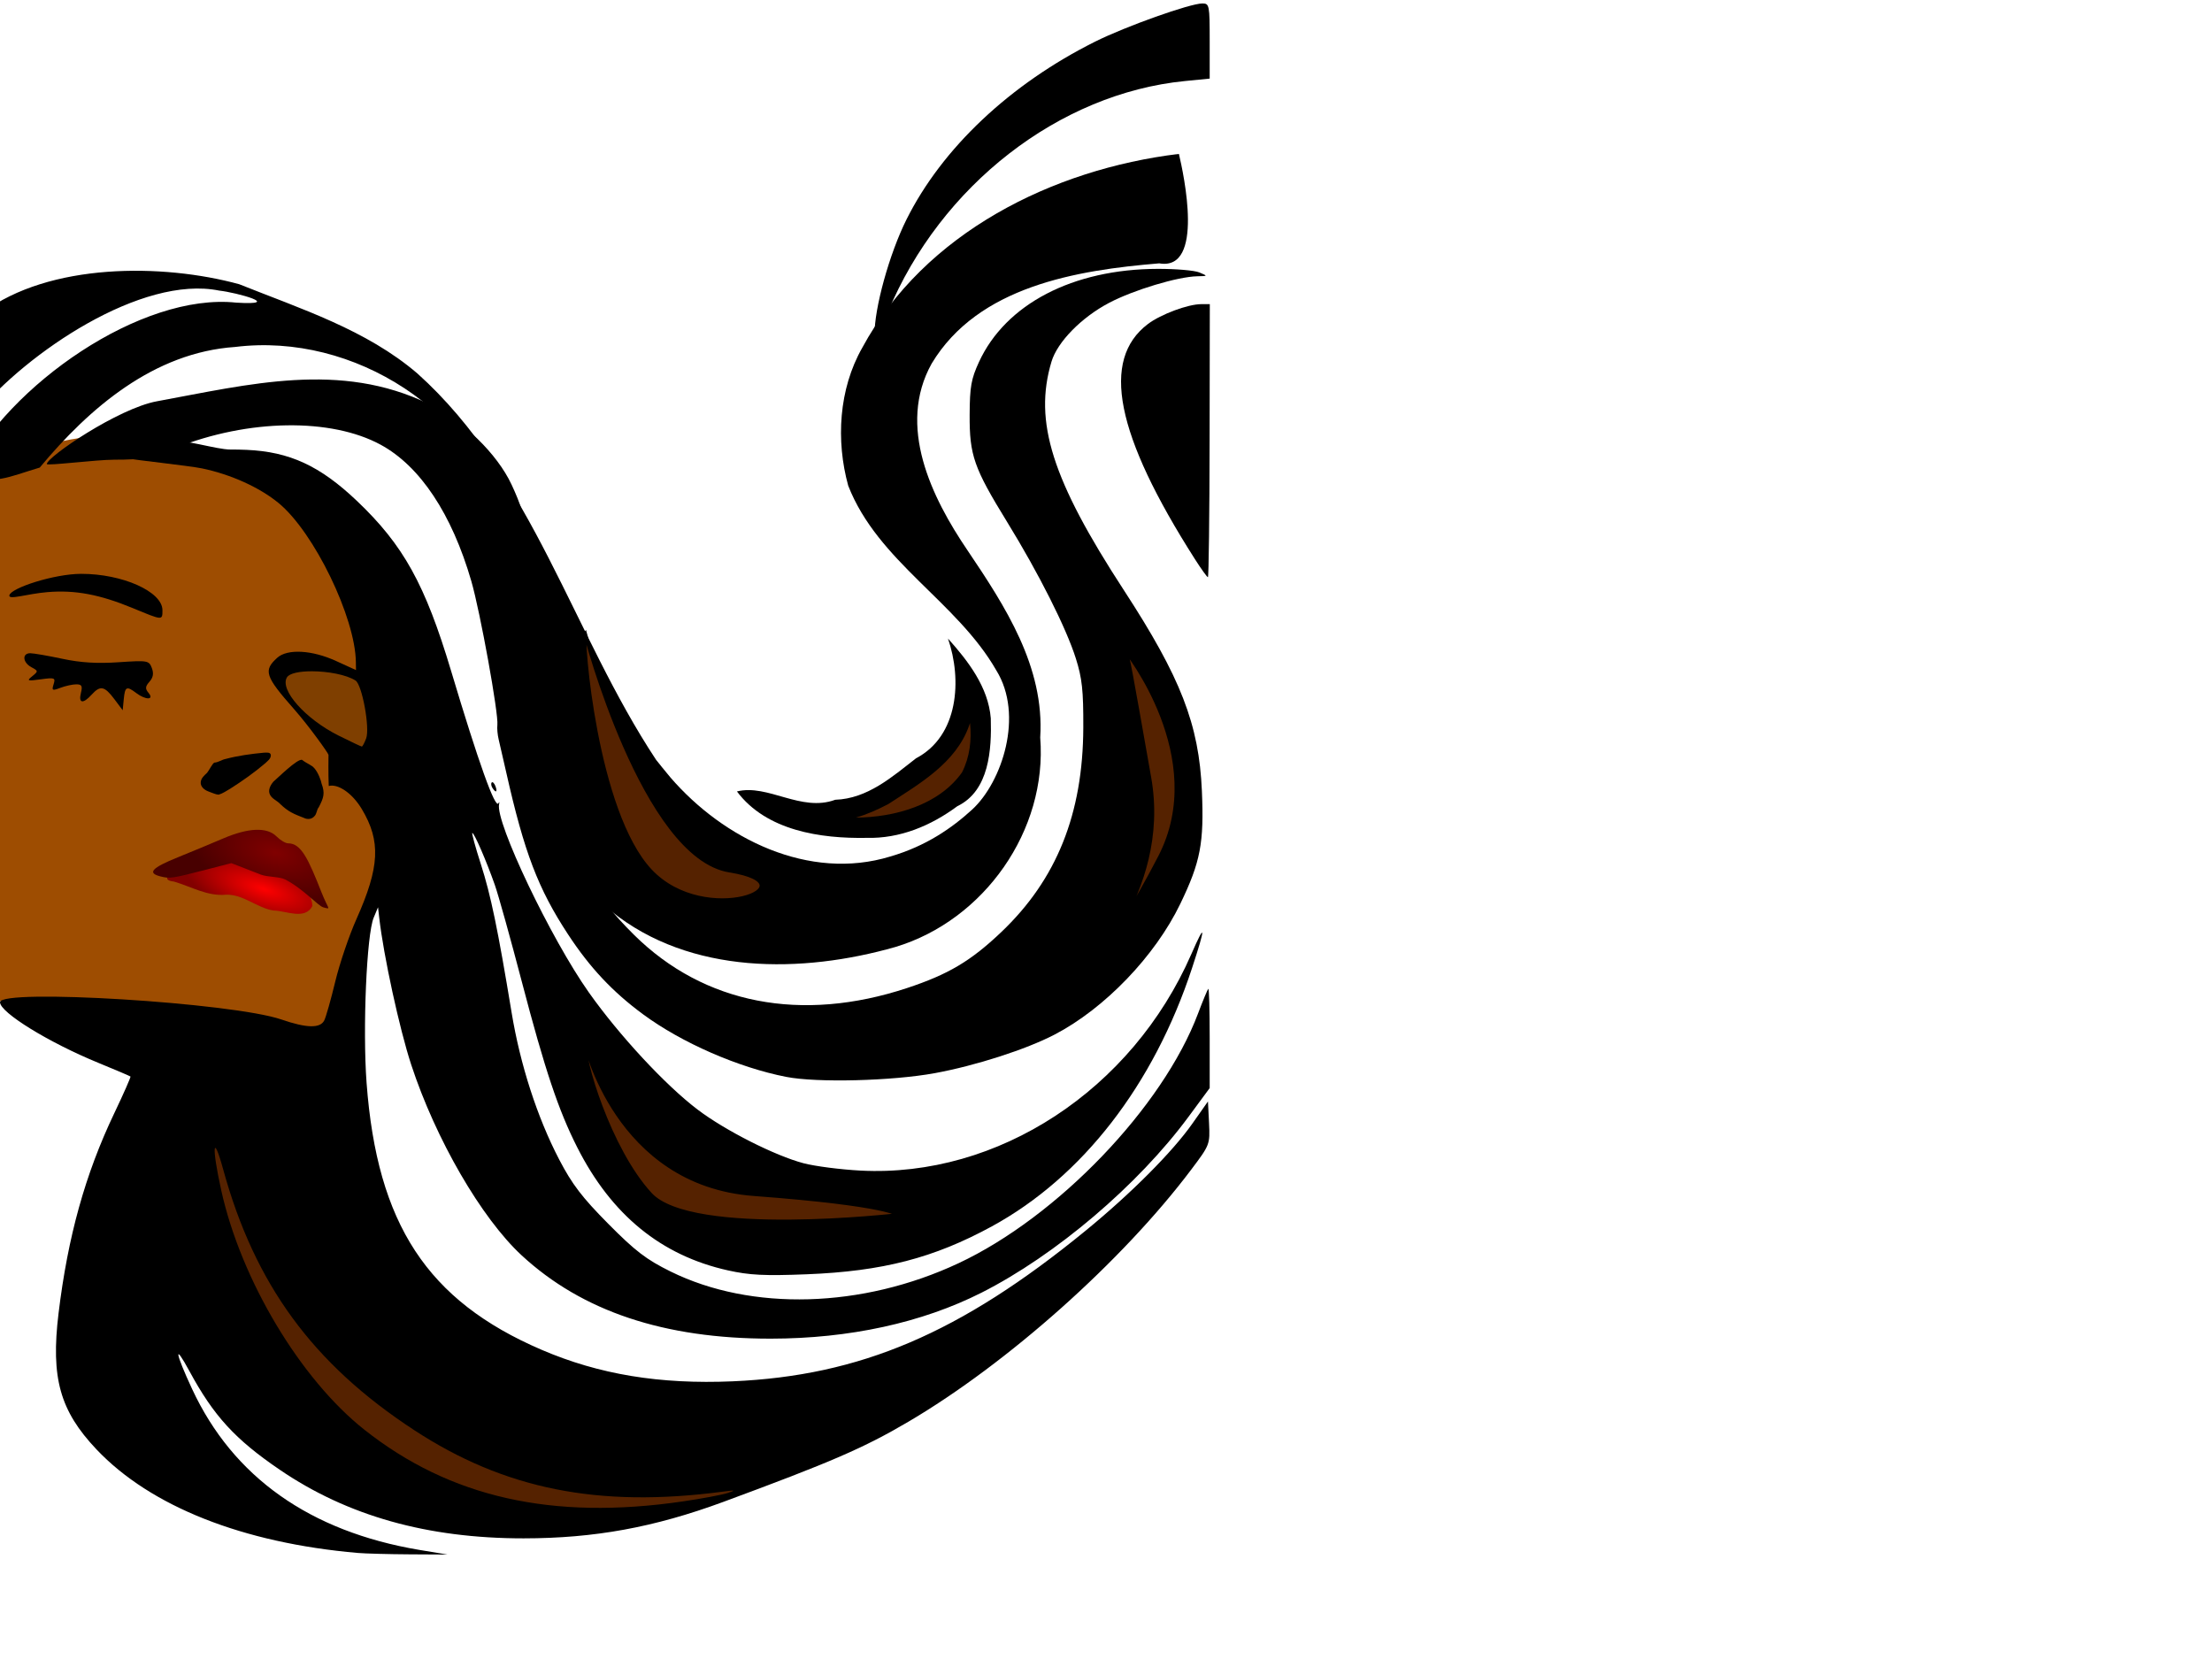
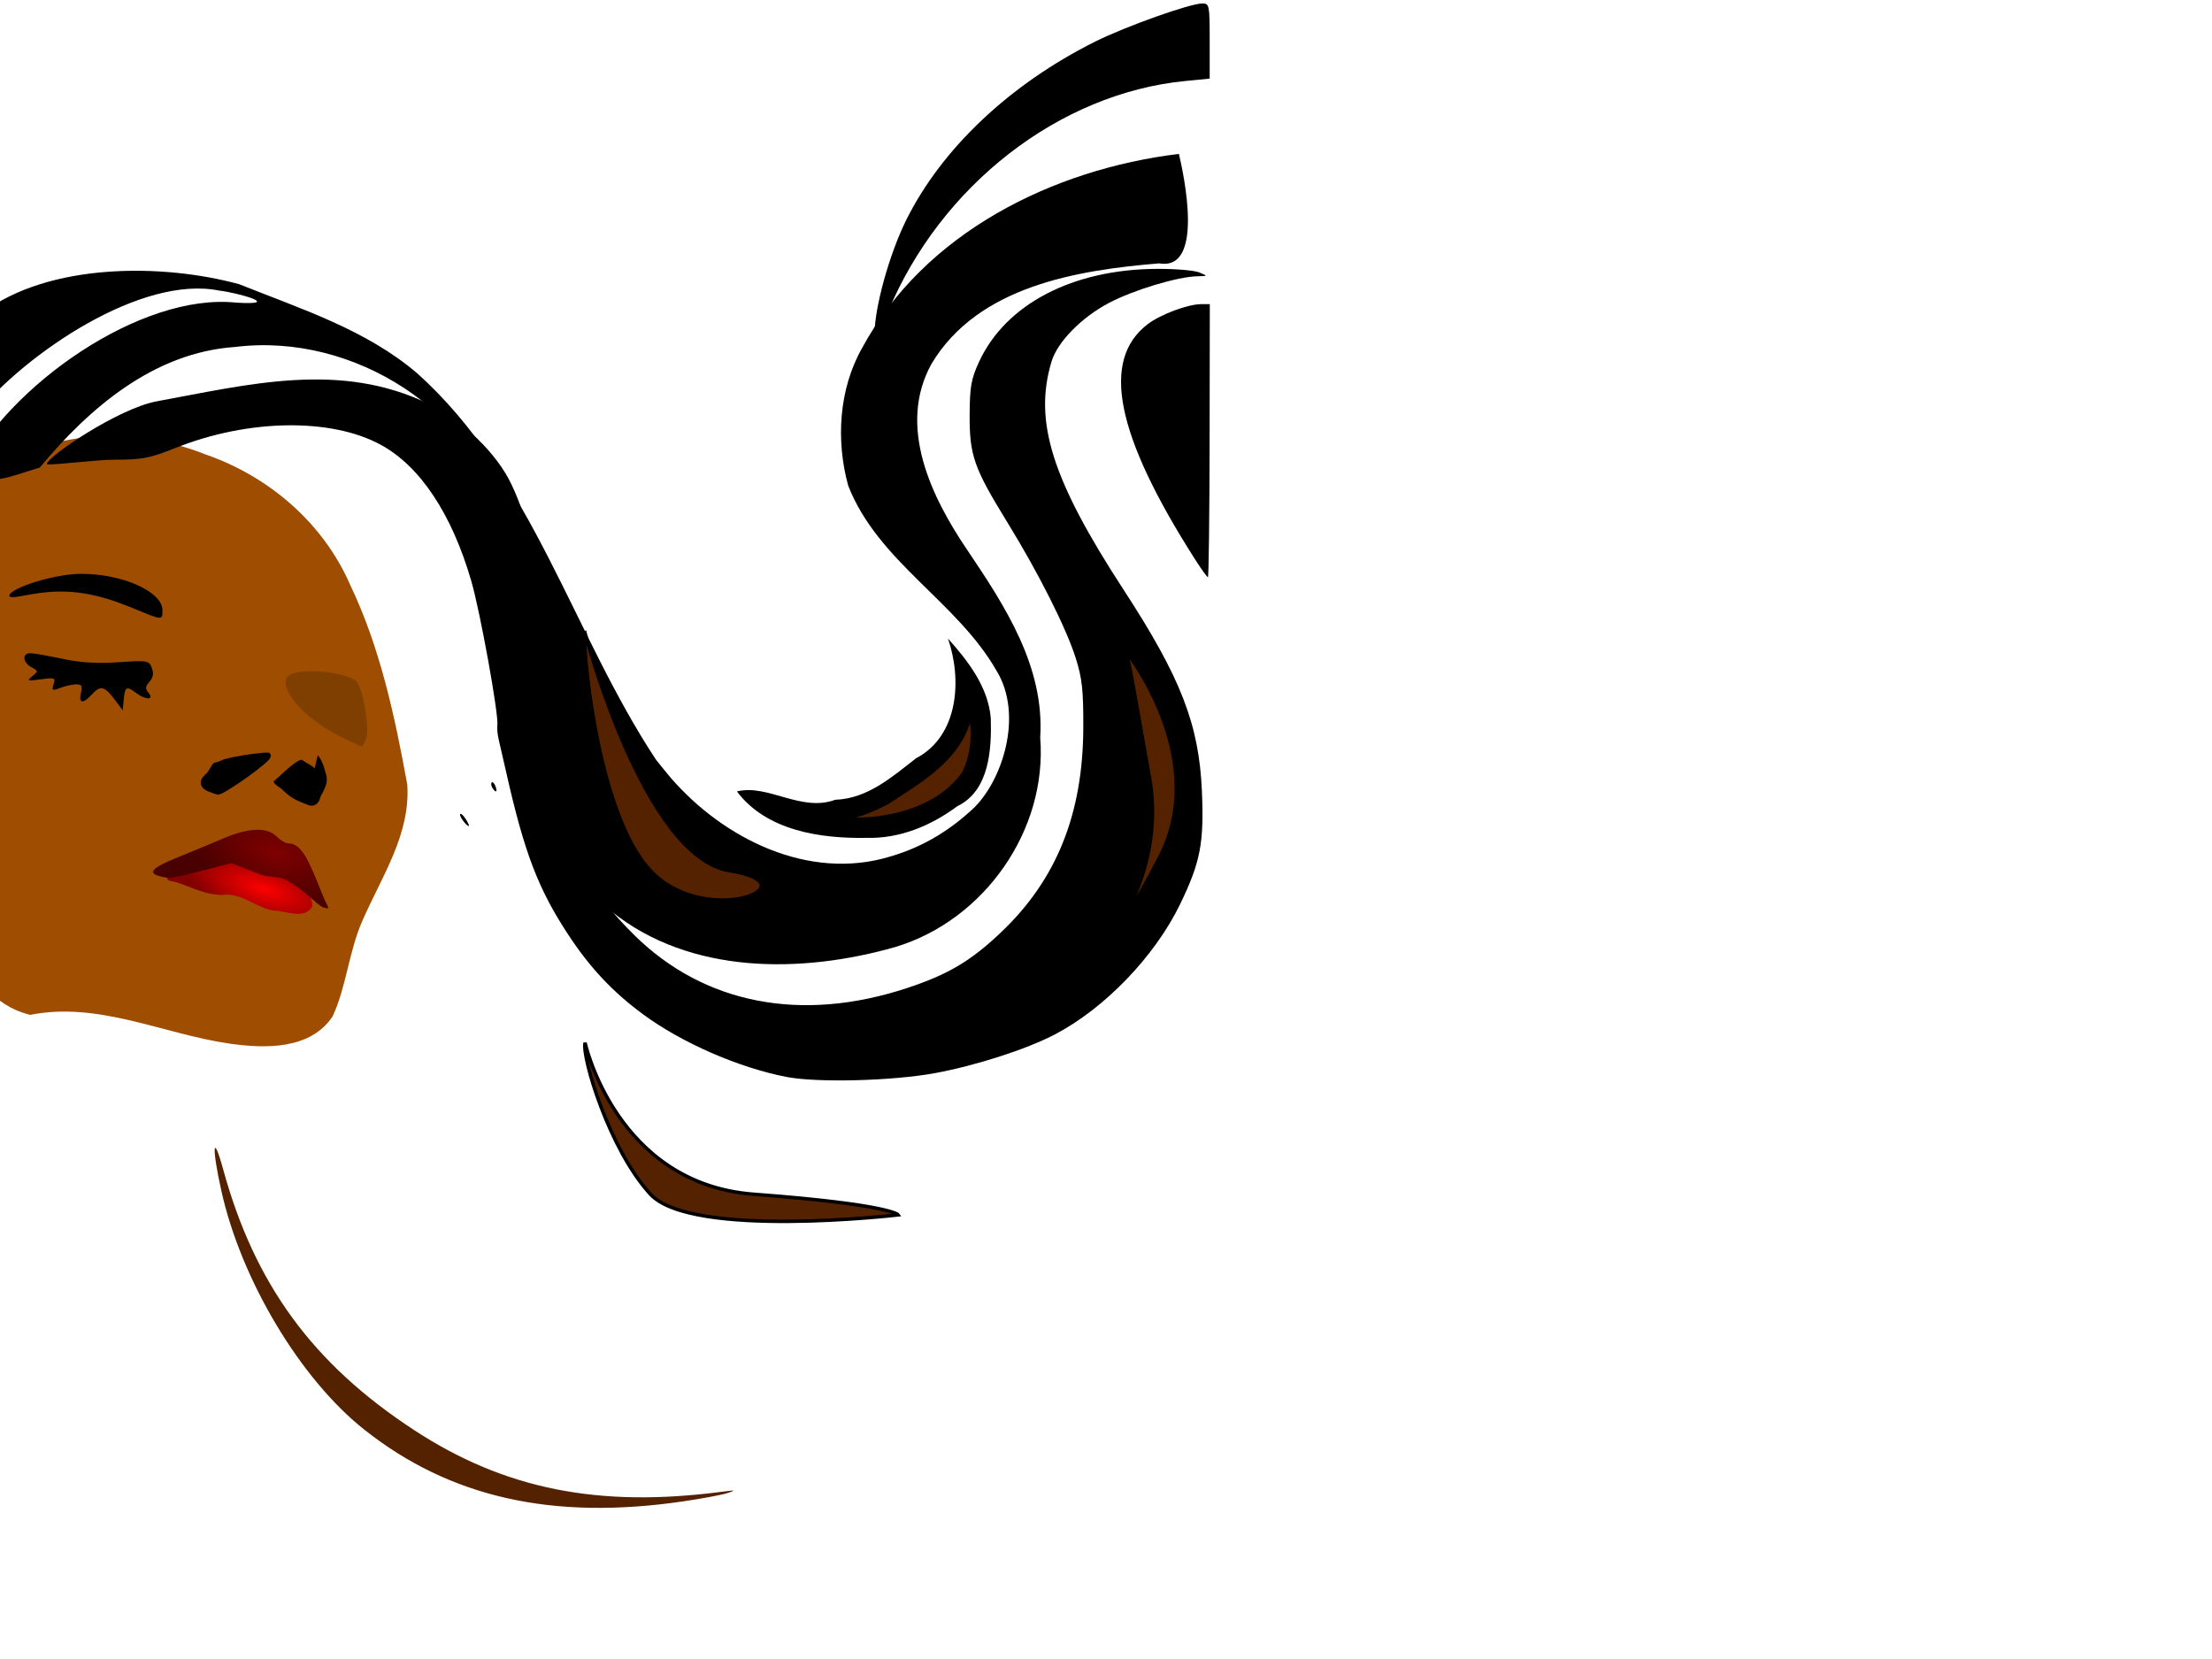
<svg xmlns="http://www.w3.org/2000/svg" xmlns:xlink="http://www.w3.org/1999/xlink" width="640" height="480">
  <title>Pretty Little Heads</title>
  <defs>
    <linearGradient id="linearGradient3659">
      <stop stop-color="#800000" id="stop3661" offset="0" />
      <stop stop-color="#480000" id="stop3663" offset="1" />
    </linearGradient>
    <linearGradient id="linearGradient3651">
      <stop stop-color="#ff0000" id="stop3653" offset="0" />
      <stop stop-color="#820000" id="stop3655" offset="1" />
    </linearGradient>
    <radialGradient gradientUnits="userSpaceOnUse" gradientTransform="matrix(1.083,0.347,-0.126,0.393,26.267,128.91)" r="21.017" fy="259.062" fx="76.346" cy="259.062" cx="76.346" id="radialGradient3657" xlink:href="#linearGradient3651" />
    <radialGradient gradientUnits="userSpaceOnUse" gradientTransform="matrix(0.971,0.269,-0.14,0.507,36.03,103.363)" r="25.954" fy="240.5" fx="79.714" cy="240.5" cx="79.714" id="radialGradient3665" xlink:href="#linearGradient3659" />
  </defs>
  <g>
    <title>Layer 1</title>
    <path fill="#9e4d01" stroke-width="1px" id="path3685" d="m-3.983,138.411c17.42,-14.784 43.025,-15.059 63.467,-6.92c18.281,6.31 34.087,19.855 41.828,37.73c8.707,18.171 12.927,38.085 16.526,57.778c0.936,14.362 -7.21,26.259 -12.988,39.387c-3.894,8.846 -4.674,19.202 -8.591,27.648c-6.39,9.675 -19.439,9.408 -29.858,7.912c-19.187,-2.767 -37.92,-12.268 -57.666,-8.313c-11.979,-3.034 -13.595,-11.294 -25.167,-16.853c-5.558,-17.059 -3.477,-35.294 -5.972,-52.841c-1.262,-29.558 8.153,-58.23 18.422,-85.529z" />
-     <path fill="#000000" id="path3818" d="m91.019,222.347c-0.934,-1.108 -1.918,-1.197 -3.58,-2.465c-1.202,-0.67 -7.545,5.662 -8.341,6.285c-0.88,1.02 -1.67,2.537 -0.937,3.851c0.665,1.208 2.082,1.651 2.968,2.656c2.284,2.184 3.845,2.824 6.881,3.999c0.976,0.489 2.242,0.346 2.959,-0.521c0.747,-0.728 0.602,-1.836 1.272,-2.611c1.397,-2.701 1.846,-3.978 0.814,-6.79c-0.201,-1.049 -0.994,-3.167 -2.036,-4.404z" />
-     <path fill="#000000" id="path3816" d="m95.046,218.405c0,0.21 -0.094,5.575 0.073,9.01c2.583,-0.726 6.76,1.975 9.568,6.679c5.547,9.292 5.189,16.724 -1.562,31.844c-2.105,4.713 -4.868,12.837 -6.125,18.062c-1.257,5.225 -2.695,10.288 -3.188,11.25c-1.188,2.322 -5.102,2.236 -12.406,-0.281c-14.114,-4.864 -81.406,-9 -81.406,-5c0,2.977 14.053,11.642 28.5,17.562c4.95,2.029 9.106,3.808 9.25,3.938c0.144,0.129 -1.957,4.903 -4.688,10.625c-8.403,17.609 -13.428,35.665 -16.125,57.906c-2.263,18.662 0.394,28.188 11,39.375c15.629,16.486 42.305,27.049 75.562,29.938c2.2,0.191 8.95,0.37 15,0.406l11,0.062l-8.156,-1.344c-31.647,-5.316 -53.917,-21.085 -65.75,-46.531c-4.927,-10.595 -5.386,-13.69 -0.781,-5.188c7.02,12.963 13.178,19.694 26.094,28.5c19.605,13.367 42.752,19.887 70.594,19.875c20.468,-0.009 37.823,-3.18 57.812,-10.562c31.183,-11.517 40.587,-15.581 53.469,-23.156c28.756,-16.911 61.982,-46.539 81.875,-72.969c5.386,-7.156 5.453,-7.274 5.156,-13.469l-0.312,-6.25l-4.469,6.344c-5.743,8.201 -17.777,20.29 -31.031,31.125c-36.2,29.594 -65.089,41.907 -102,43.5c-21.107,0.911 -38.679,-1.978 -55.312,-9.125c-33.054,-14.201 -47.584,-36.359 -50.625,-77.219c-1.167,-15.681 0.02,-43.005 2.062,-47.812l1.25,-3l0.344,3c1.248,10.99 5.874,32.251 9.25,42.531c7.087,21.584 20.314,44.41 31.969,55.188c17.489,16.173 41.231,24.113 72.062,24.094c22.729,-0.014 43.777,-4.598 61,-13.312c21.439,-10.848 45.245,-31.083 59.844,-50.844l6.156,-8.344l0,-14.562c0,-8.019 -0.178,-14.385 -0.406,-14.156c-0.228,0.229 -1.573,3.446 -2.969,7.156c-10.187,27.073 -40.629,58.815 -69.312,72.25c-27.826,13.034 -59.871,13.95 -83.312,2.375c-7.003,-3.458 -10.172,-5.884 -18,-13.781c-7.571,-7.638 -10.469,-11.421 -14.219,-18.625c-6.358,-12.215 -11.263,-27.407 -13.75,-42.469c-4.001,-24.23 -6.032,-34.032 -8.906,-42.969c-1.597,-4.966 -2.705,-9.031 -2.469,-9.031c0.567,0 4.072,8.096 6.5,15c1.064,3.025 4.571,15.625 7.812,28c6.697,25.568 10.604,37.234 16.062,48c9.903,19.531 24.285,31.267 43.594,35.562c6.237,1.388 10.575,1.605 22.781,1.125c21.947,-0.862 36.79,-4.705 53.594,-13.875c26.157,-14.275 46.795,-40.925 57.906,-74.75c3.989,-12.142 3.924,-13.488 -0.219,-4c-17.161,39.302 -55.961,64.689 -95.688,62.625c-5.775,-0.3 -13.2,-1.257 -16.5,-2.125c-8.222,-2.164 -22.649,-9.456 -30.625,-15.5c-9.334,-7.072 -22.651,-21.427 -31.469,-33.875c-11.02,-15.557 -27.177,-49.431 -26,-54.531c0.145,-0.629 0.069,-0.741 -0.188,-0.25c-0.918,1.755 -5.772,-11.797 -13.688,-38.25c-7.512,-25.102 -13.813,-36.457 -27.281,-49.25c-10.653,-10.119 -19.465,-14.206 -31.906,-14.75c-1.727,-0.075 -3.241,-0.104 -4.625,-0.094l0,-0c-4.153,0.03 -13.98,-3.255 -17.127,-2.265c-3.078,0.968 -12.141,4.693 -11.909,4.926c0.233,0.233 17.14,2.039 20.817,2.808c8.344,1.746 16.583,5.484 22.094,10c10.259,8.407 22.272,33.193 22.375,46.156l0.031,2.188l-5.75,-2.625c-6.982,-3.197 -14.105,-3.583 -17.031,-0.938c-4.063,3.674 -3.551,5.322 4.844,14.844c4.36,4.945 9.984,12.824 9.984,13.249z" />
+     <path fill="#000000" id="path3818" d="m91.019,222.347c-0.934,-1.108 -1.918,-1.197 -3.58,-2.465c-1.202,-0.67 -7.545,5.662 -8.341,6.285c0.665,1.208 2.082,1.651 2.968,2.656c2.284,2.184 3.845,2.824 6.881,3.999c0.976,0.489 2.242,0.346 2.959,-0.521c0.747,-0.728 0.602,-1.836 1.272,-2.611c1.397,-2.701 1.846,-3.978 0.814,-6.79c-0.201,-1.049 -0.994,-3.167 -2.036,-4.404z" />
    <path fill="#7f3f00" fill-rule="nonzero" id="path2851" d="m90.281,194.219c4.533,0.011 9.932,0.972 12.594,2.688c1.899,1.224 4.197,13.765 3.062,16.75c-0.487,1.281 -1.049,2.344 -1.25,2.344c-0.201,0 -3.241,-1.434 -6.75,-3.188c-9.635,-4.815 -17.112,-13.275 -14.906,-16.844c0.744,-1.204 3.725,-1.758 7.25,-1.75z" />
    <path fill="#552200" id="path2849" d="m197.526,434.412c5.514,-0.806 11.364,-1.902 13,-2.437c2.519,-0.823 2.286,-0.881 -1.526,-0.38c-35.867,4.722 -63.055,-0.72 -89.24,-17.864c-29.245,-19.148 -46.061,-42.129 -55.202,-75.441c-2.967,-10.813 -3.348,-6.557 -0.547,6.111c5.729,25.915 22.882,54.596 41.425,69.268c24.759,19.589 54.352,26.255 92.09,20.742z" />
    <path fill="#000000" id="path2847" d="m134.796,237.045c-0.671,-1.075 -1.414,-1.761 -1.651,-1.524c-0.429,0.429 1.751,3.479 2.486,3.479c0.212,0 -0.163,-0.88 -0.835,-1.955z" />
    <path fill="#000000" id="path2841" d="m227.5,311.581c-13.922,-2.727 -30.25,-9.862 -41.435,-18.106c-8.816,-6.497 -15.374,-13.482 -21.693,-23.102c-8.666,-13.193 -12.687,-23.726 -17.897,-46.873c-0.867,-3.85 -1.849,-8.125 -2.184,-9.5c-0.335,-1.375 -0.509,-3.285 -0.388,-4.244c0.396,-3.13 -4.966,-32.749 -7.532,-41.605c-5.633,-19.44 -14.814,-33.264 -26.209,-39.466c-14.374,-7.823 -38.297,-7.467 -59.286,0.884c-7.61,3.028 -9.697,3.431 -17.75,3.431c-5.281,0 -19.582,1.828 -19.582,1.262c0,-1.996 20.566,-16.086 31.871,-18.161c26.768,-4.914 53.001,-11.668 78.585,0.749c9.981,4.844 19.828,14.42 24.003,23.342c5.135,10.973 6.038,17.52 6.941,50.308c0.787,28.582 0.951,30.378 3.467,38c6.159,18.654 12.947,30.03 25.075,42.02c20.22,19.99 48.408,25.463 78.994,15.337c11.906,-3.942 18.399,-7.797 27.184,-16.143c16.06,-15.255 23.679,-34.237 23.769,-59.215c0.039,-10.717 -0.341,-14.23 -2.161,-20c-2.782,-8.82 -10.745,-24.634 -19.892,-39.5c-9.617,-15.631 -10.891,-19.275 -10.832,-31c0.041,-8.099 0.438,-10.348 2.696,-15.253c7.723,-16.776 27.167,-26.902 51.757,-26.956c5.225,-0.011 10.625,0.452 12,1.03c2.499,1.051 2.499,1.051 -0.59,1.114c-5.655,0.116 -18.423,3.961 -25.496,7.678c-8.02,4.214 -14.979,11.317 -16.689,17.034c-5.192,17.355 0.138,34.184 20.935,66.098c16.478,25.287 21.751,38.851 22.583,58.096c0.651,15.046 -0.402,20.55 -6.246,32.658c-7.306,15.137 -21.839,30.26 -36.349,37.826c-8.238,4.296 -22.876,9.011 -34.692,11.175c-12.373,2.266 -34.11,2.813 -42.955,1.08z" />
    <path fill="#000000" id="path3660" d="m341.094,44.531c-36.465,4.414 -73.606,22.804 -91.62,56.091c-6.81,11.962 -7.649,26.878 -4.058,39.906c8.619,22.017 31.387,33.467 42.835,53.409c8.076,13.002 1.658,32.32 -6.928,40.248c-5.932,5.444 -13.47,10.642 -23.731,13.627c-23.553,7.204 -48.278,-5.118 -63.591,-22.843c-4.607,-5.581 -0.904,-1.104 -4.166,-5.116c-24.137,-36.497 -35.689,-81.801 -69.066,-111.793c-14.779,-12.67 -33.796,-18.713 -51.573,-25.832c-22.186,-6.064 -54.9,-6.212 -74.156,8.193c-0.887,2.486 -6.63,34.917 -1.857,29.265c14.591,-17.664 47.782,-40.166 70.245,-35.608c5.02,0.553 18.817,4.34 4.91,3.483c-27.376,-2.911 -65.814,23.706 -78.799,49.939c9.236,2.735 12.367,0.656 21.962,-2.219c14.403,-17.308 33.045,-33.304 56.558,-34.898c34.429,-4.256 69.83,18.703 79.042,52.357c7.437,27.12 -4.215,56.908 8.963,82.979c1.599,11.224 12.677,19.616 20.804,27.923c22.856,18.445 55.228,18.054 82.199,10.35c25.67,-7.725 44.032,-33.747 41.899,-60.62c1.3,-20.424 -10.131,-37.964 -21.027,-54.127c-10.44,-15.364 -20.479,-35.969 -10.37,-54.067c13.463,-22.362 41.92,-27.006 65.843,-28.982c13.166,2.281 7.062,-25.841 5.682,-31.663z" />
    <path fill="#000000" id="path2837" d="m274.281,184.75c4.09,11.843 3.115,28.171 -9.244,34.646c-6.971,5.424 -14.041,11.678 -23.378,12.002c-9.903,3.666 -19.49,-4.655 -28.439,-2.409c8.51,11.375 24.207,13.668 37.496,13.432c9.657,0.249 18.614,-3.493 26.273,-9.164c9.255,-4.454 9.937,-16.385 9.677,-25.425c-0.713,-9.016 -6.558,-16.583 -12.385,-23.081z" />
    <path fill="#000000" id="path2833" d="m60.25,228.969c-1.126,-0.419 -2.324,-1.388 -2.167,-2.721c0.121,-1.145 1.053,-1.912 1.831,-2.65c0.593,-0.691 1.534,-2.714 2.111,-2.949c1.151,-0.068 2.092,-0.818 3.202,-1.047c3.633,-0.961 7.371,-1.475 11.108,-1.824c0.687,0.002 1.971,-0.253 2.028,0.731c0.007,1.057 -0.967,1.675 -1.64,2.338c-3.178,2.706 -6.597,5.12 -10.12,7.353c-1.081,0.633 -2.14,1.366 -3.351,1.725c-0.882,-0.06 -1.703,-0.496 -2.538,-0.773c-0.155,-0.06 -0.309,-0.121 -0.464,-0.183z" />
    <path fill="#000000" id="path2831" d="m142.459,227.933c-0.363,-0.587 -0.445,-1.281 -0.183,-1.543c0.262,-0.262 0.743,0.218 1.069,1.067c0.676,1.762 0.1,2.072 -0.886,0.477z" />
    <path fill="#000000" id="path2829" d="m33.062,202.25c-2.829,-3.771 -4.067,-4.007 -6.562,-1.25c-2.474,2.733 -3.845,2.512 -3.089,-0.5c0.509,-2.028 0.258,-2.5 -1.326,-2.5c-1.075,0 -3.139,0.45 -4.587,1.001c-2.382,0.906 -2.572,0.808 -1.99,-1.024c0.595,-1.875 0.324,-1.981 -3.682,-1.433c-3.942,0.54 -4.162,0.46 -2.492,-0.897c1.766,-1.435 1.756,-1.53 -0.25,-2.603c-2.531,-1.355 -2.753,-4.044 -0.333,-4.043c0.963,0 5.125,0.72 9.25,1.599c5.32,1.134 10.053,1.427 16.285,1.008c8.44,-0.568 8.819,-0.503 9.639,1.651c0.599,1.572 0.398,2.758 -0.673,3.973c-1.241,1.407 -1.291,2.016 -0.267,3.25c1.714,2.066 -0.831,2.102 -3.543,0.051c-2.81,-2.126 -3.279,-1.904 -3.628,1.718l-0.313,3.25l-2.438,-3.25z" />
    <path fill="#000000" id="path2827" d="m38.5,175.978c-9.633,-3.989 -16.772,-5.328 -24.813,-4.655c-5.945,0.498 -11.254,2.354 -10.98,0.93c0.41,-2.129 12.958,-6.213 20.793,-6.223c11.947,-0.015 23.5,5.157 23.5,10.52c0,2.99 0.123,2.998 -8.5,-0.573z" />
    <path fill="#000000" id="path2825" d="m345.712,161.75c-22.975,-36.014 -27.289,-57.677 -13.547,-68.031c3.711,-2.796 11.575,-5.719 15.388,-5.719l2.483,0l-0.06,39.5c-0.033,21.725 -0.252,39.5 -0.488,39.5c-0.235,0 -1.935,-2.363 -3.777,-5.25l0,0z" />
    <path fill="#000000" id="path2820" d="m253.031,96.934c-0.092,-7.685 4.279,-23.489 9.246,-33.434c10.304,-20.629 29.966,-39.168 54.572,-51.453c8.849,-4.418 27.467,-11.047 31.028,-11.047c2.034,0 2.123,0.456 2.123,10.871l0,10.871l-7.147,0.704c-36.435,3.59 -70.712,30.234 -85.938,66.799c-2.468,5.928 -3.865,8.332 -3.884,6.688z" />
    <path fill="url(#radialGradient3657)" stroke-width="1px" id="path2865" d="m50.344,255.07c4.979,1.456 9.714,4.318 15.087,3.788c5.01,-0.121 8.865,3.808 13.708,4.586c3.582,0.019 9.093,2.857 11.254,-1.318c-0.282,-5.203 -5.656,-8.467 -10.038,-10.362c-5.306,-2.535 -11.077,-4.969 -17.059,-4.663c-4.185,0.774 -7.697,3.418 -11.726,4.702c-1.829,0.444 -5.491,2.817 -1.225,3.266z" />
    <path fill="url(#radialGradient3665)" id="path3643" d="m82.519,254.454c-1.645,-0.858 -5.078,-0.641 -7.07,-1.416l-8.51,-3.31l-6.719,1.741c-10.469,2.713 -11.021,2.798 -13.772,2.107c-3.935,-0.988 -2.586,-2.465 5.081,-5.564c3.834,-1.55 9.672,-3.976 12.972,-5.391c7.36,-3.156 12.748,-3.372 15.5,-0.621c1.1,1.1 2.614,2 3.365,2c3.78,0 5.839,4.507 9.71,14.316c1.894,4.8 2.896,4.846 0.485,4.216c-1.542,-0.403 -5.658,-5.271 -11.041,-8.078z" />
    <path fill="#552200" id="path3669" d="m280.375,210c-3.829,10.775 -14.301,16.73 -23.344,22.625c-3.01,1.593 -6.157,2.991 -9.406,3.938c11.186,-0.089 23.985,-3.587 30.719,-13.094c2.237,-4.397 2.828,-9.367 2.312,-14.281l-0.281,0.812z" />
    <path fill="#552200" stroke="#000000" stroke-width="1px" id="path3677" d="m169.28,301.716c0,0 8.962,40.826 48.792,43.814c39.83,2.987 41.822,5.975 41.822,5.975c0,0 -59.746,6.97 -71.695,-5.975c-11.949,-12.945 -19.915,-39.831 -18.919,-43.814z" />
    <path fill="#552200" stroke="#000000" stroke-width="1px" id="path3679" d="m169.28,183.22c0,0 16.928,64.725 41.822,68.708c24.894,3.983 -6.97,16.928 -22.903,0c-15.932,-16.928 -19.915,-67.712 -18.919,-68.708z" />
    <path fill="#552200" stroke="#000000" stroke-width="1px" id="path3681" d="m325.614,188.199c0,0 24.894,30.869 9.958,59.746c-14.936,28.877 -23.898,35.847 -23.898,35.847c0,0 26.886,-24.894 20.911,-58.75c-5.975,-33.856 -5.975,-33.856 -6.97,-36.843z" />
    <path fill="#9e4d01" fill-rule="nonzero" id="path4099" d="m68.69,202.118c0,0 1.897,2.432 2.425,5.425c0.528,2.992 1.056,5.985 1.056,5.985c0,0 -3.114,-0.142 -6.38,1.056c-1.885,0.691 -3.821,1.829 -5.238,3.697c-1.99,2.624 0.941,-2.425 4.061,-7.649c2.579,-4.318 3.091,-4.585 2.707,-7.082c-0.66,-4.291 -8.091,-10.207 -8.091,-10.207" />
  </g>
</svg>